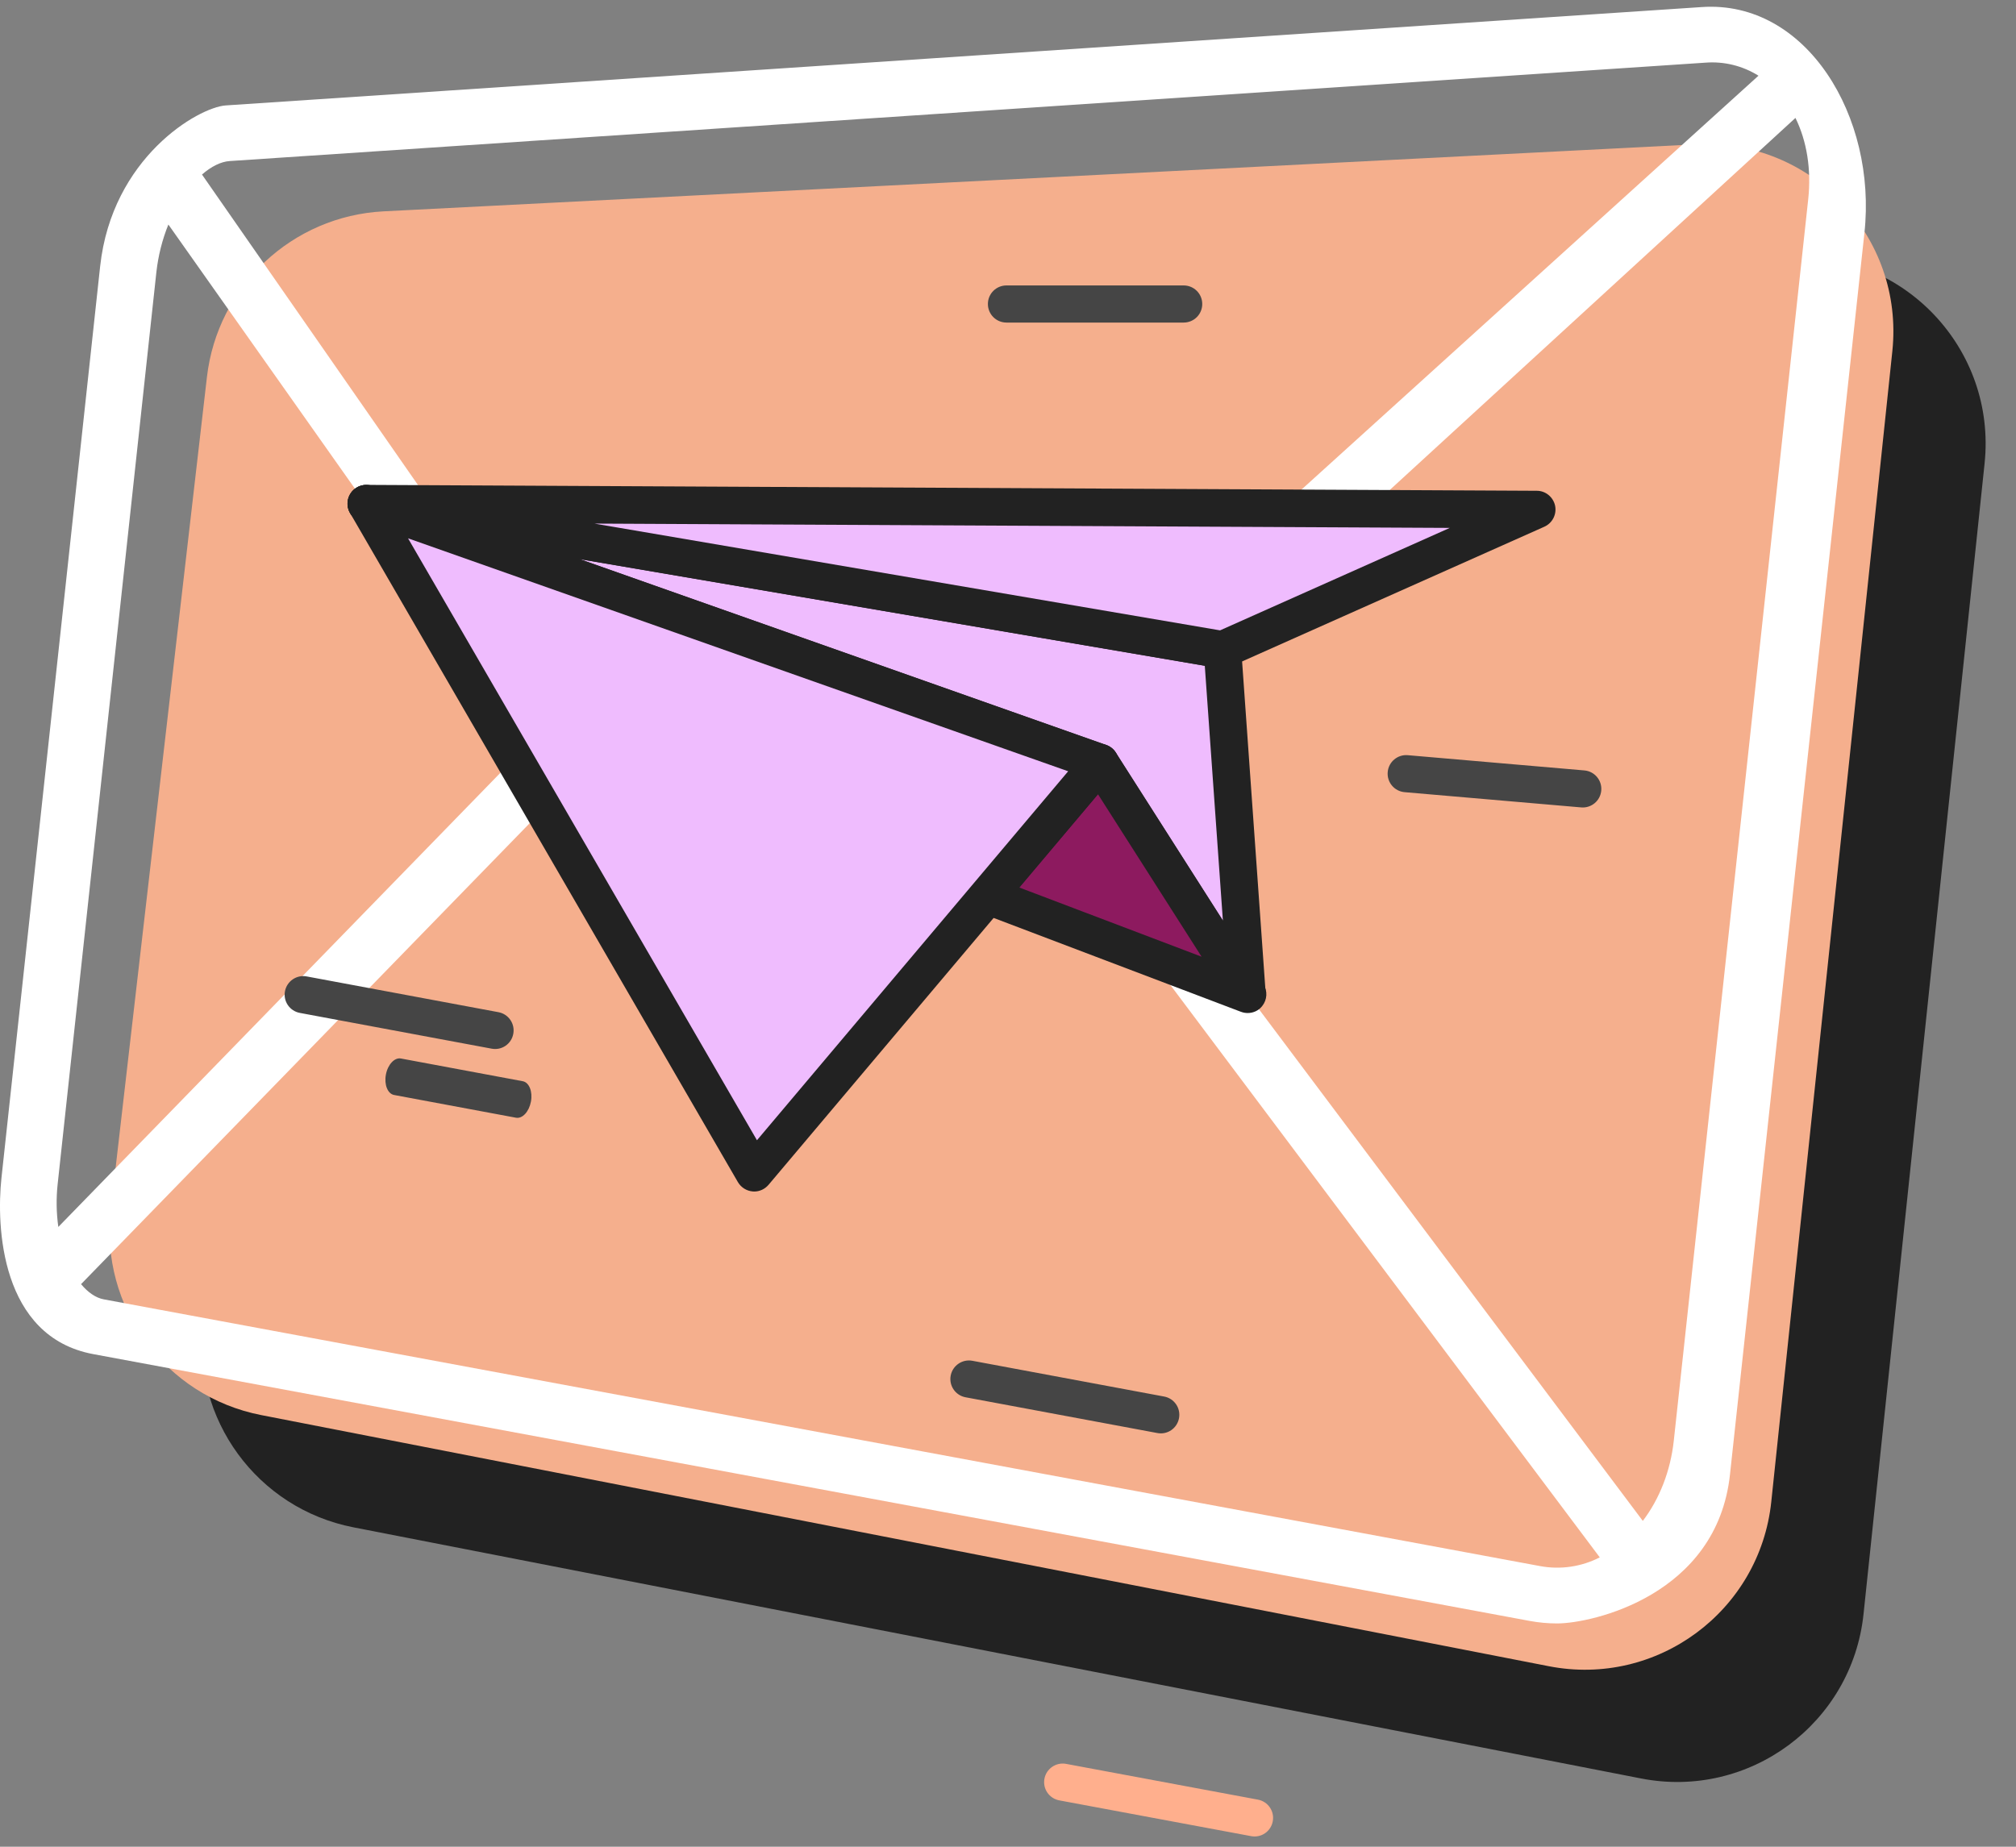
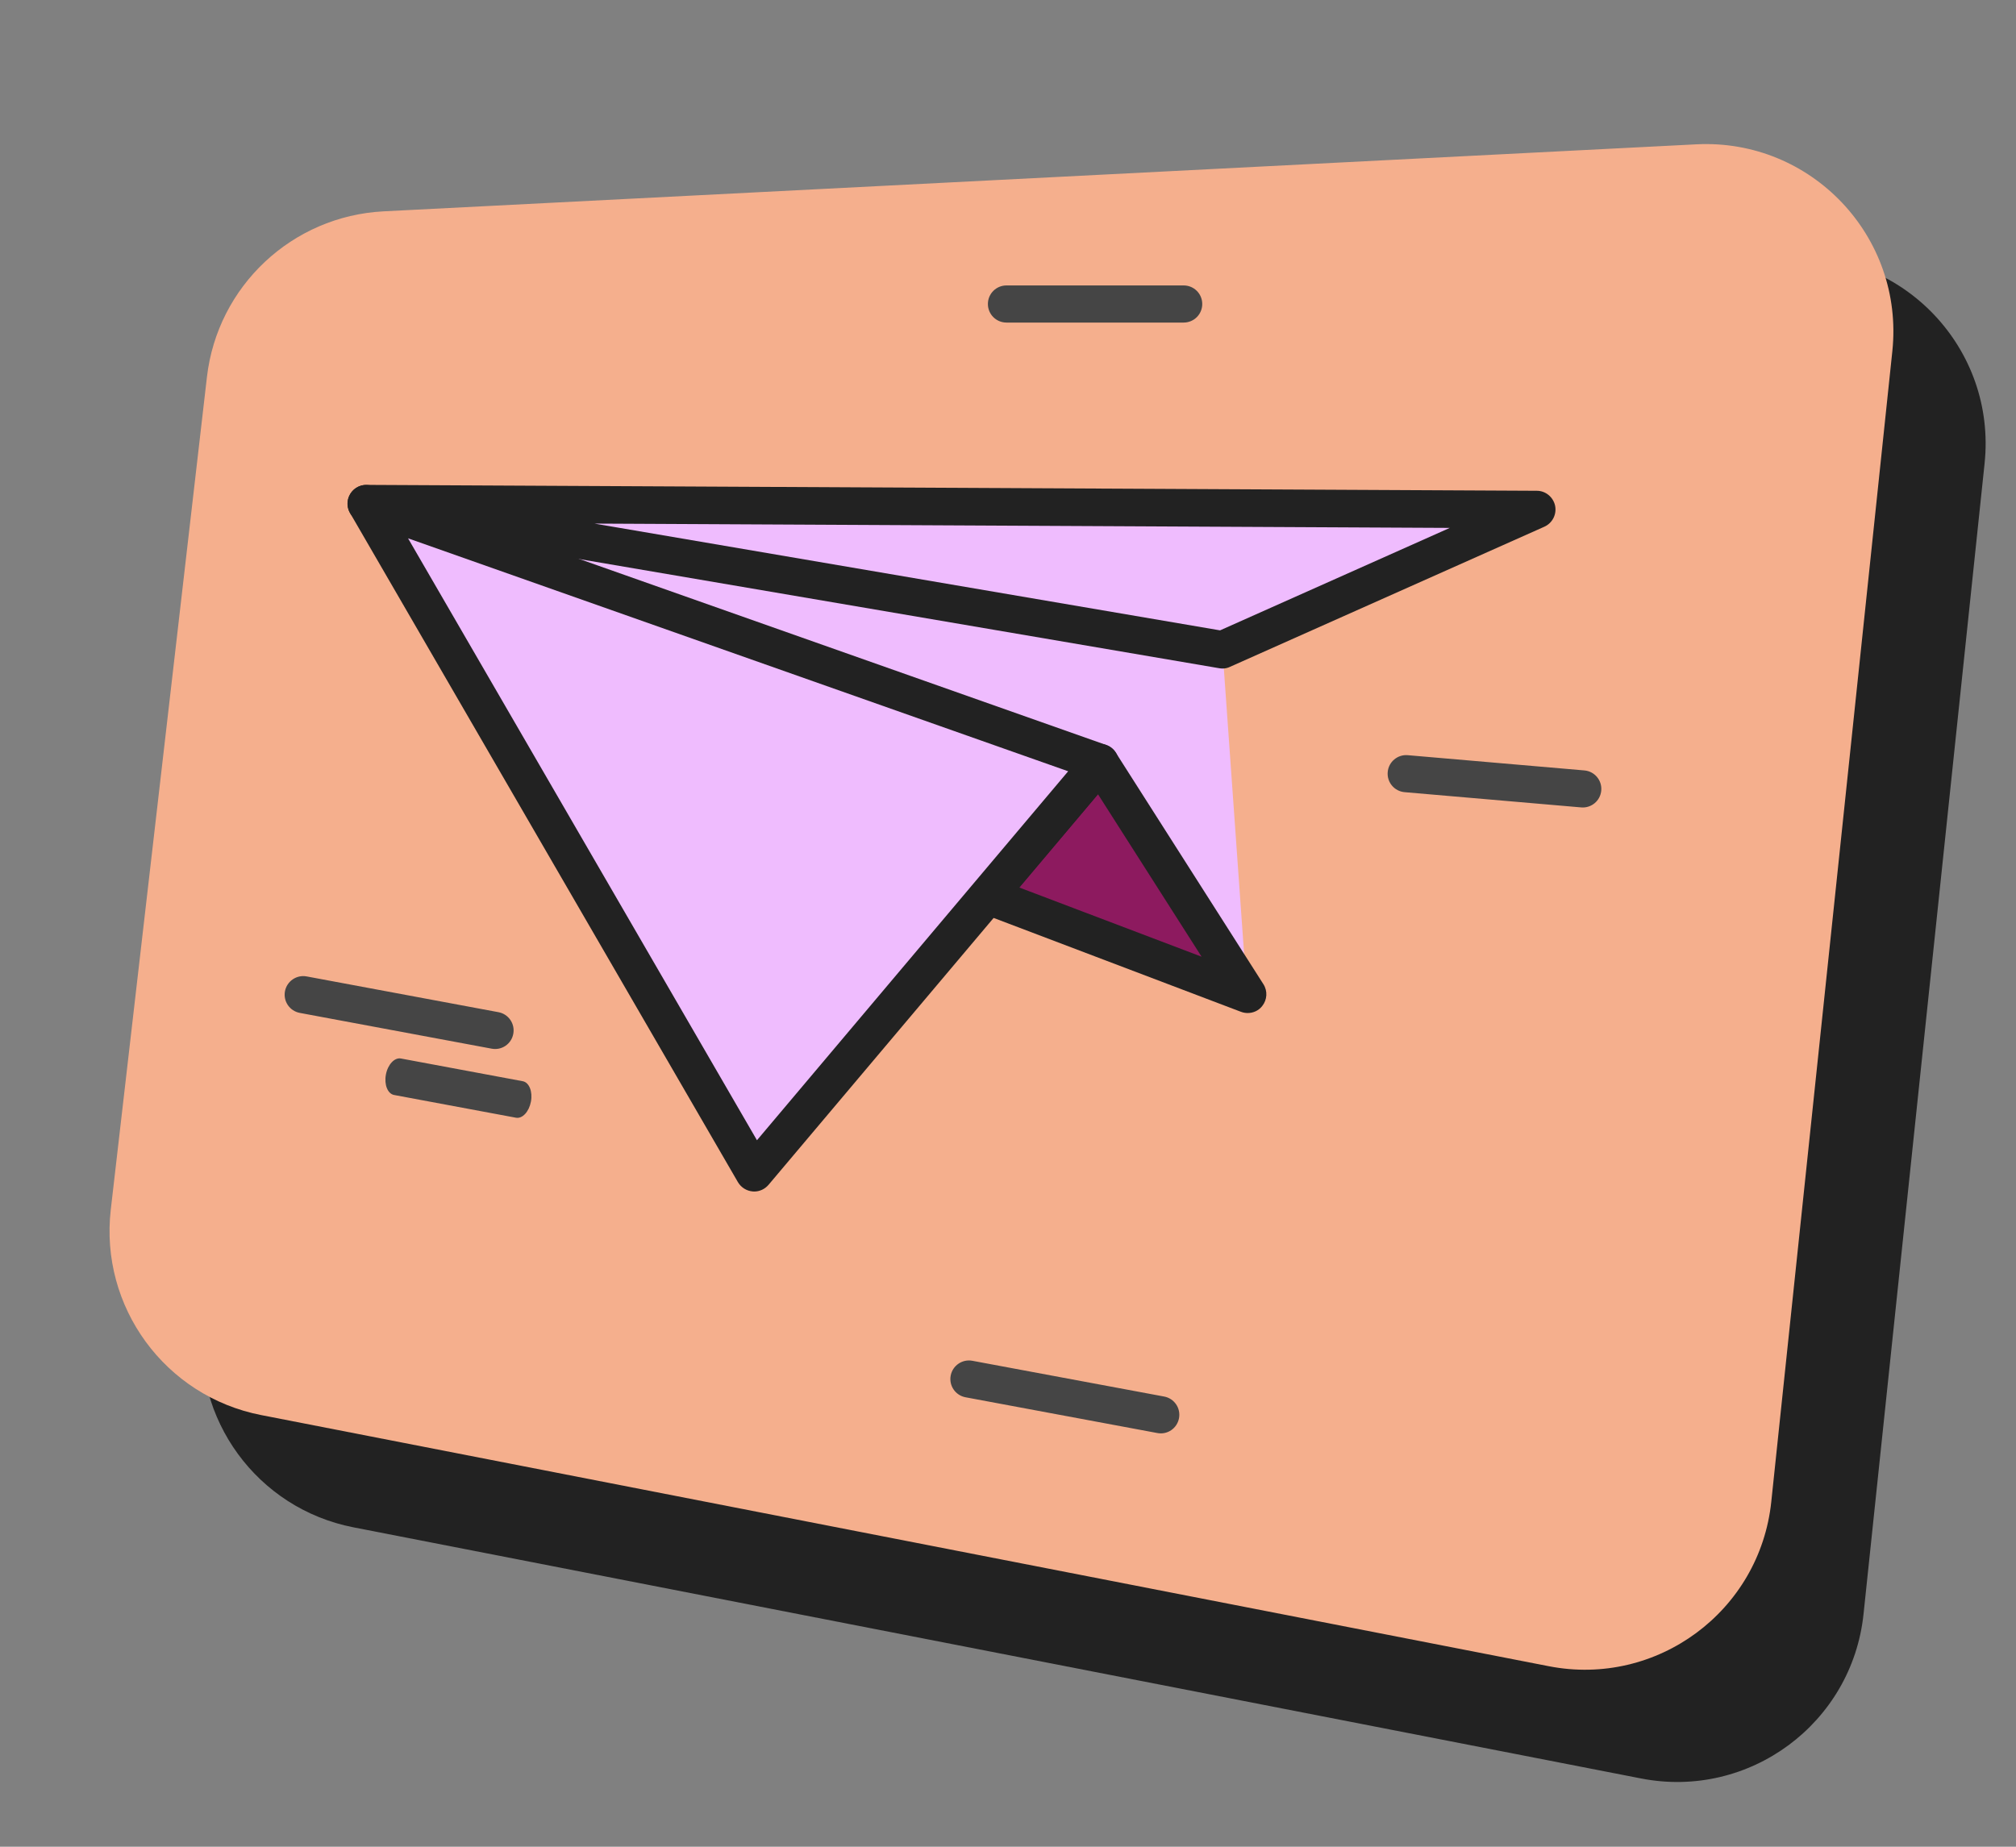
<svg xmlns="http://www.w3.org/2000/svg" width="215" height="197" viewBox="0 0 215 197" fill="none">
  <rect x="0" y="0" width="215" height="197" fill="#808080" stroke="none" />
  <g id="Group 10">
    <path id="Rectangle 46" d="M31.907 52.198C33.027 42.492 40.997 35.016 50.755 34.518L190.74 27.37C203.007 26.743 212.935 37.22 211.65 49.436L198.74 172.178C197.512 183.852 186.541 191.963 175.02 189.716L37.691 162.925C27.441 160.925 20.455 151.375 21.653 141.001L31.907 52.198Z" fill="#222222" />
    <path id="Rectangle 45" d="M22.068 40.224C23.189 30.518 31.158 23.042 40.916 22.544L180.901 15.396C193.169 14.769 203.096 25.246 201.812 37.462L188.901 160.204C187.673 171.878 176.703 179.989 165.181 177.742L27.853 150.951C17.603 148.951 10.617 139.401 11.815 129.027L22.068 40.224Z" fill="#F5AF8D" />
-     <path id="Vector" d="M181.493 0.753L24.076 11.246C21.144 11.449 11.941 16.802 10.68 28.413L0.154 125.675C-0.394 130.75 0.024 142.603 9.951 144.45L163.136 172.909C164.104 173.088 165.089 173.178 166.061 173.178C169.766 173.178 183.111 170.199 184.498 157.282L198.835 24.847C200.181 12.467 192.659 -0.006 181.493 0.753ZM24.493 17.18L181.894 6.683C183.875 6.532 185.852 7.02 187.535 8.076L81.202 104.403L21.542 18.619C22.533 17.753 23.561 17.243 24.493 17.18ZM6.15 126.302L16.676 29.043C16.869 27.285 17.31 25.544 17.957 23.952L56.779 78.93L6.22 130.882C6.007 129.364 5.984 127.826 6.15 126.302ZM164.254 167.062L11.068 138.606C10.226 138.451 9.39 137.88 8.644 136.985L57.094 87.194L60.232 83.967L80.005 113.391L110.842 86.438L120.774 99.684L170.611 166.13C168.654 167.135 166.418 167.463 164.254 167.062ZM192.842 21.242L178.505 153.677C178.156 156.9 176.989 159.885 175.201 162.24L115.335 82.425L191.479 12.58C192.696 15.057 193.183 18.075 192.842 21.242Z" fill="white" />
    <g id="Group">
      <g id="Group_2">
        <path id="Vector_2" d="M126.236 34.409H107.336C106.246 34.409 105.356 33.529 105.356 32.429C105.356 31.329 106.246 30.449 107.336 30.449H126.236C127.326 30.449 128.216 31.329 128.216 32.429C128.216 33.529 127.326 34.409 126.236 34.409Z" fill="#454545" />
      </g>
      <g id="Group_3">
        <path id="Vector_3" d="M168.626 86.129L149.797 84.503C148.711 84.409 147.9 83.456 147.994 82.36C148.089 81.264 149.051 80.464 150.137 80.558L168.967 82.184C170.053 82.278 170.864 83.231 170.769 84.327C170.675 85.423 169.712 86.223 168.626 86.129Z" fill="#454545" />
      </g>
      <g id="Group_4">
        <path id="Vector_4" d="M123.438 152.869L102.971 149.052C101.899 148.852 101.186 147.824 101.388 146.742C101.587 145.671 102.625 144.959 103.697 145.159L124.154 148.974C125.226 149.174 125.939 150.202 125.738 151.283C125.536 152.365 124.51 153.068 123.438 152.869Z" fill="#454545" />
        <path id="Vector_5" d="M55.029 119.231L42.029 116.806C41.348 116.679 40.954 115.711 41.155 114.629C41.355 113.558 42.074 112.787 42.755 112.914L55.749 115.337C56.429 115.464 56.824 116.432 56.622 117.514C56.42 118.595 55.709 119.358 55.029 119.231Z" fill="#454545" />
        <path id="Vector_6" d="M52.442 111.867L31.975 108.05C30.903 107.851 30.189 106.822 30.391 105.741C30.591 104.669 31.629 103.958 32.701 104.158L53.158 107.973C54.229 108.172 54.943 109.201 54.741 110.282C54.54 111.363 53.513 112.067 52.442 111.867Z" fill="#454545" />
      </g>
-       <path id="Vector_7" d="M133.437 195.869L112.97 192.052C111.898 191.852 111.185 190.824 111.386 189.743C111.586 188.671 112.624 187.959 113.696 188.159L134.153 191.974C135.225 192.174 135.938 193.202 135.736 194.284C135.535 195.365 134.508 196.069 133.437 195.869Z" fill="#FFAF8D" />
      <g id="Group_5">
        <path id="Vector_8" d="M117.316 81.364L132.976 105.914L130.376 69.314L39.066 53.733L117.316 81.364Z" fill="#EFBCFE" />
      </g>
      <g id="Group_6">
-         <path id="Vector_9" d="M132.977 107.914C132.307 107.914 131.667 107.574 131.287 106.994L115.997 83.013L38.397 55.614C37.416 55.264 36.867 54.233 37.127 53.224C37.386 52.224 38.377 51.584 39.397 51.754L130.707 67.334C131.617 67.493 132.297 68.243 132.367 69.163L134.967 105.764C135.037 106.674 134.467 107.514 133.597 107.804C133.397 107.884 133.187 107.914 132.977 107.914ZM61.816 59.644L117.977 79.474C118.397 79.624 118.757 79.903 118.997 80.284L130.417 98.194L128.487 71.023L61.816 59.644Z" fill="#222222" />
-       </g>
+         </g>
      <g id="Group_7">
        <path id="Vector_10" d="M132.987 106.114V106.034L132.927 106.014L132.987 106.114Z" fill="#CACACA" />
      </g>
      <g id="Group_8">
        <path id="Vector_11" d="M130.376 69.314L163.906 54.364L39.066 53.733L130.376 69.314Z" fill="#EFBCFE" />
      </g>
      <g id="Group_9">
        <path id="Vector_12" d="M130.376 71.314C130.266 71.314 130.156 71.303 130.036 71.284L38.726 55.703C37.696 55.523 36.976 54.593 37.066 53.553C37.156 52.523 38.026 51.724 39.056 51.724H39.066L163.896 52.353C164.836 52.353 165.646 53.023 165.846 53.944C166.036 54.864 165.566 55.794 164.706 56.184L131.176 71.133C130.936 71.254 130.656 71.314 130.376 71.314ZM63.396 55.853L130.116 67.243L154.616 56.313L63.396 55.853Z" fill="#222222" />
      </g>
      <g id="Group_10">
        <path id="Vector_13" d="M105.356 95.543L132.926 106.013L132.986 106.034L133.066 106.063L132.976 105.914L117.316 81.364L105.356 95.543Z" fill="#8D1A5F" />
      </g>
      <g id="Group_11">
        <path id="Vector_14" d="M133.066 108.063C132.826 108.063 132.586 108.024 132.356 107.934L132.266 107.903L104.636 97.413C104.026 97.183 103.576 96.674 103.406 96.043C103.246 95.413 103.396 94.743 103.816 94.254L115.776 80.064C116.186 79.573 116.796 79.314 117.436 79.353C118.066 79.394 118.646 79.734 118.986 80.273L134.736 104.984C135.206 105.714 135.146 106.653 134.606 107.323C134.236 107.803 133.656 108.063 133.066 108.063ZM108.706 94.674L128.146 102.054L117.096 84.724L108.706 94.674Z" fill="#222222" />
      </g>
      <g id="Group_12">
        <path id="Vector_15" d="M80.426 125.104L117.316 81.364L39.066 53.733L80.426 125.104Z" fill="#EFBCFE" />
      </g>
      <g id="Group_13">
        <path id="Vector_16" d="M80.436 127.104C80.376 127.104 80.317 127.104 80.257 127.094C79.606 127.034 79.027 126.664 78.697 126.104L37.337 54.734C36.916 54.004 36.996 53.104 37.526 52.454C38.056 51.804 38.937 51.564 39.736 51.844L117.987 79.474C118.607 79.694 119.077 80.204 119.247 80.834C119.417 81.464 119.267 82.144 118.847 82.644L81.966 126.384C81.576 126.844 81.016 127.104 80.436 127.104ZM43.517 57.424L80.727 121.634L113.917 82.274L43.517 57.424Z" fill="#222222" />
      </g>
    </g>
  </g>
</svg>